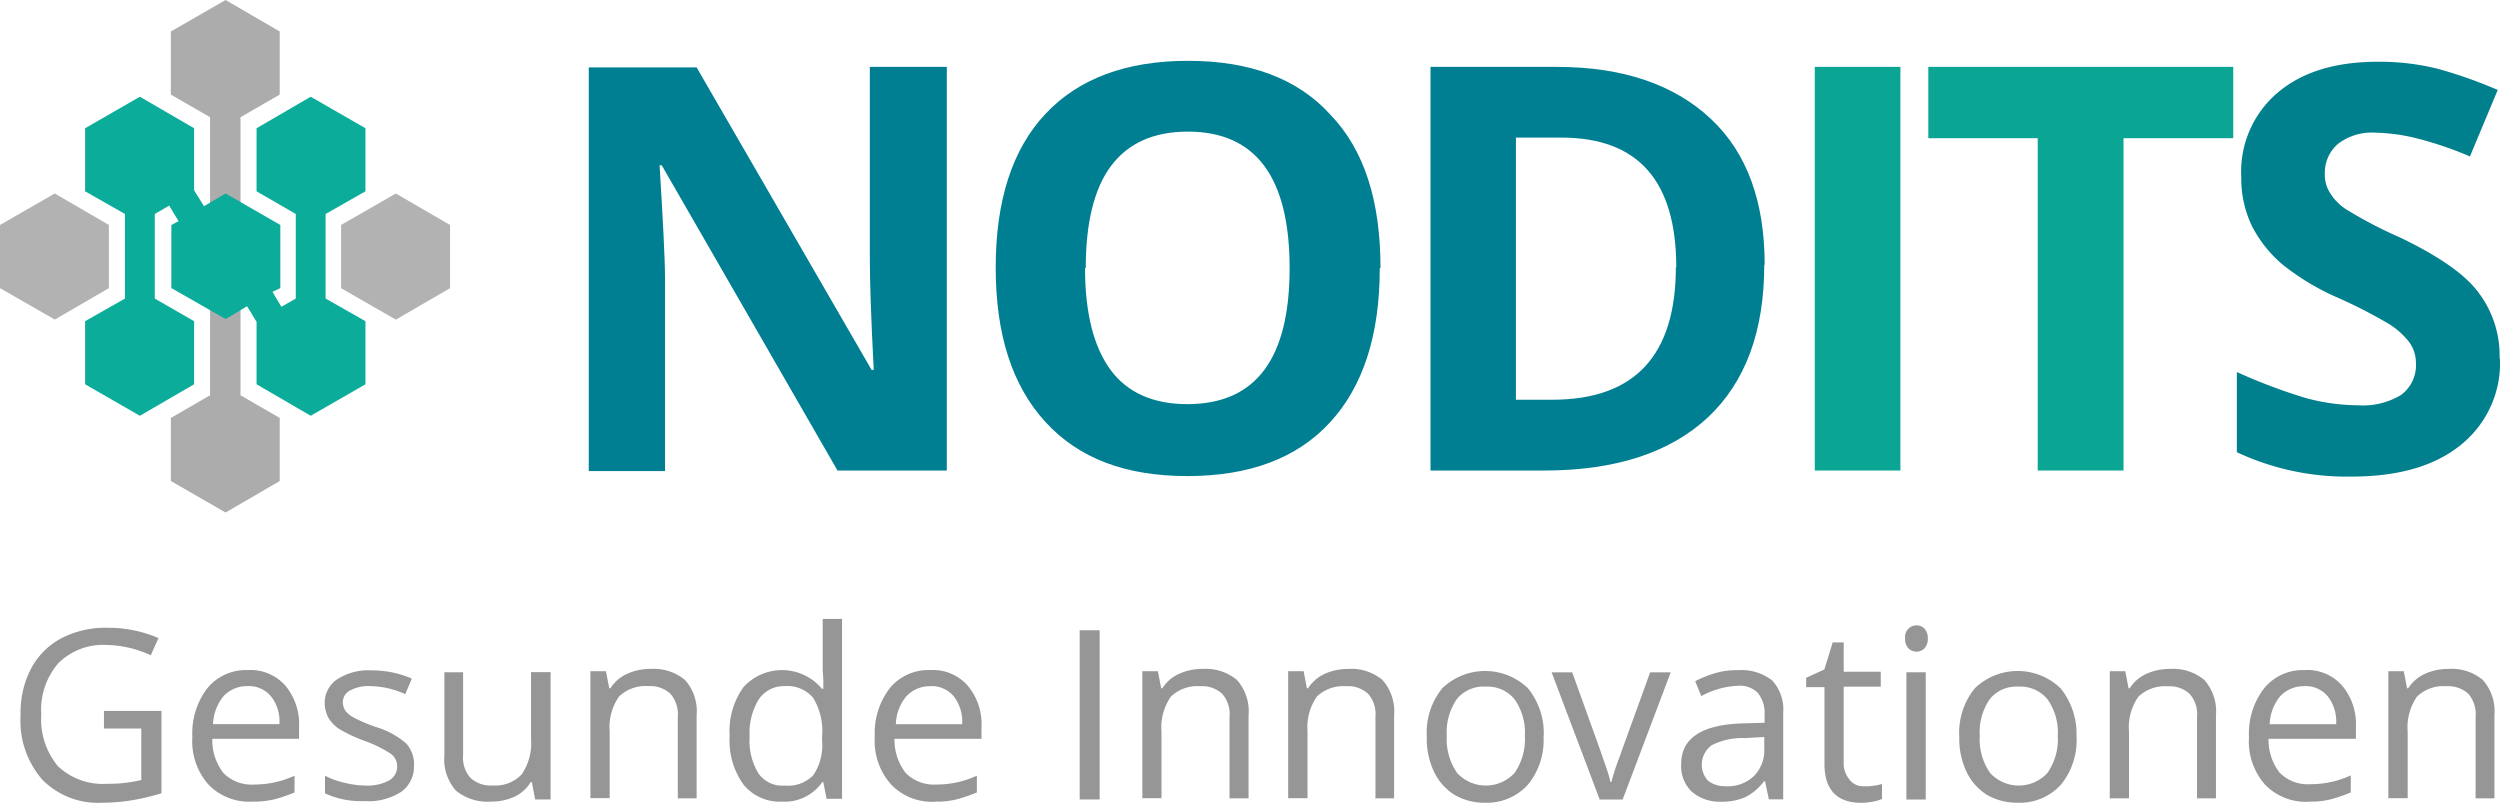
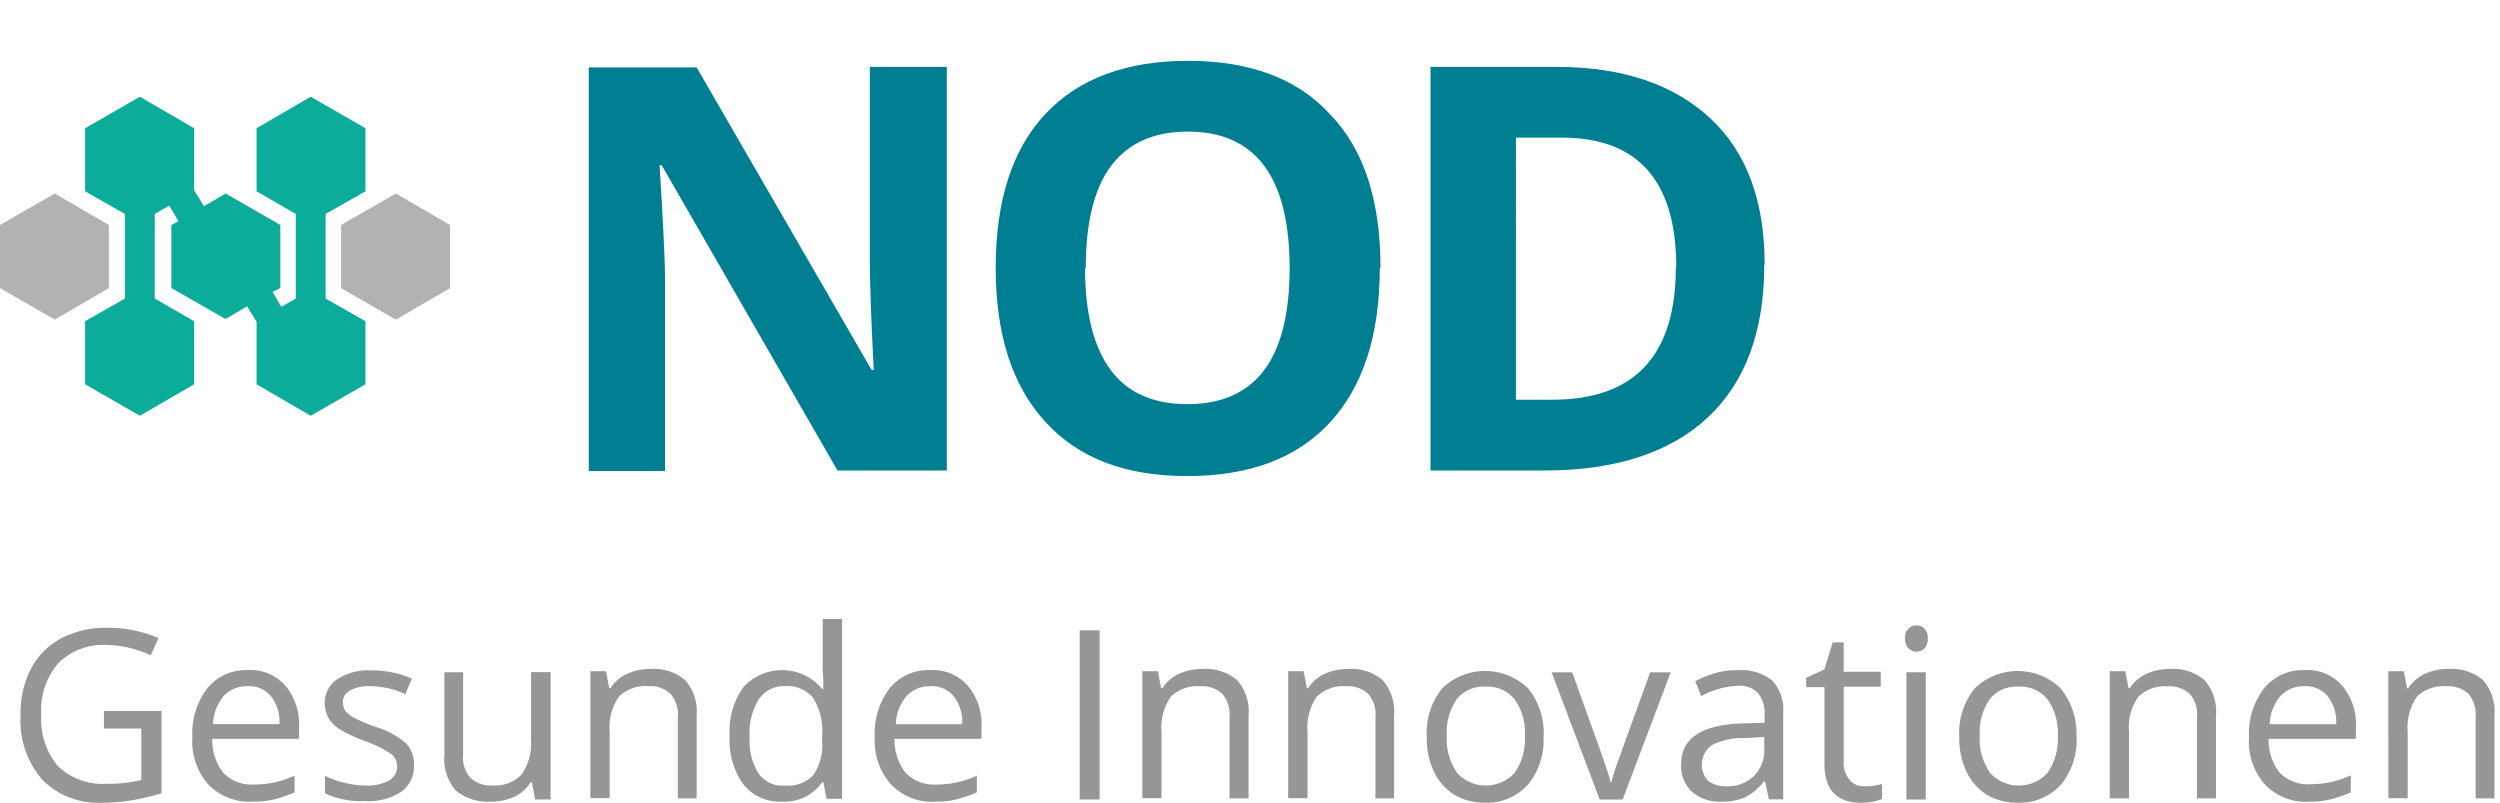
<svg xmlns="http://www.w3.org/2000/svg" viewBox="0 0 242.92 78">
  <defs>
    <style>.cls-1{fill:#acacac;}.cls-2{fill:#007f92;}.cls-3{fill:#0ba693;}.cls-4{fill:#007f8c;}.cls-5{fill:#b2b2b2;}.cls-6{fill:#979696;}.cls-7{fill:#0bac99;fill-rule:evenodd;}</style>
  </defs>
  <g id="Ebene_2" data-name="Ebene 2">
    <g id="Text">
-       <polygon class="cls-1" points="23.37 19.61 23.37 30.14 23.37 38.41 27.18 40.61 27.18 46.74 21.92 49.8 16.6 46.74 16.6 40.61 20.41 38.41 20.41 30.14 20.41 19.61 20.41 11.39 16.6 9.19 16.6 3.06 21.92 0 27.18 3.06 27.18 9.19 23.37 11.39 23.37 19.61" />
      <path class="cls-2" d="M162.88,26c0-8.44-3.71-12.63-11.18-12.63h-4.4V38.84h3.54c8,0,12-4.3,12-12.89m8.59-.22q0,9.68-5.48,14.83c-3.7,3.44-9,5.16-15.9,5.16H139V6.5h12.3c6.4,0,11.39,1.72,14.94,5.05S171.47,19.66,171.47,25.73Zm-66,.32c0,4.41.86,7.69,2.48,9.89s4.13,3.33,7.46,3.33c6.66,0,9.94-4.41,9.94-13.22s-3.28-13.26-9.88-13.26c-3.33,0-5.81,1.12-7.47,3.33S105.5,21.7,105.5,26.05Zm28.64,0q0,9.75-4.84,15c-3.22,3.49-7.84,5.21-13.86,5.21S104.81,44.53,101.58,41s-4.83-8.49-4.83-15,1.61-11.5,4.83-14.93,7.85-5.16,13.86-5.16,10.64,1.72,13.81,5.21C132.58,14.56,134.14,19.55,134.14,26.05ZM92,45.72H81.38L64.3,16.06h-.21c.32,5.27.53,9,.53,11.23V45.77H57.21V6.55H67.69l17,29.39h.21c-.27-5.11-.38-8.7-.38-10.8V6.5H92V45.72Z" />
-       <path class="cls-3" d="M206.34,45.72H198V13.43H187.37V6.5H217v6.93H206.34V45.72Zm-30,0V6.5h8.32V45.72Z" />
-       <path class="cls-4" d="M242.92,34.86a10.2,10.2,0,0,1-3.82,8.38q-3.78,3.07-10.63,3.07a25.22,25.22,0,0,1-11.12-2.37V36.15a54.23,54.23,0,0,0,6.71,2.53,19.8,19.8,0,0,0,5.05.7,7.14,7.14,0,0,0,4.19-1,3.57,3.57,0,0,0,1.45-3.12,3.41,3.41,0,0,0-.64-2,7.57,7.57,0,0,0-1.88-1.72,47.68,47.68,0,0,0-5.11-2.63,23.65,23.65,0,0,1-5.42-3.28,12.33,12.33,0,0,1-2.85-3.6,10.67,10.67,0,0,1-1.07-4.83A10.06,10.06,0,0,1,221.32,9c2.37-2,5.59-3,9.73-3a23.43,23.43,0,0,1,5.85.69,45.22,45.22,0,0,1,5.8,2.05L240,15.2a35.25,35.25,0,0,0-5.21-1.77,18.26,18.26,0,0,0-4-.54,5.41,5.41,0,0,0-3.6,1.08,3.68,3.68,0,0,0-1.29,2.9,3.24,3.24,0,0,0,.54,1.93A4.92,4.92,0,0,0,228,20.36a42.89,42.89,0,0,0,5.26,2.74c3.66,1.77,6.18,3.49,7.52,5.26a10.16,10.16,0,0,1,2.1,6.5" />
      <path class="cls-5" d="M5.32,18.8l5.26,3.06V28L5.32,31.05,0,28V21.86Zm33.14,0,5.27,3.06V28l-5.27,3.06L33.14,28V21.86Z" />
      <path class="cls-6" d="M240.55,77.68v-8a3.07,3.07,0,0,0-.69-2.25,2.89,2.89,0,0,0-2.15-.75,3.72,3.72,0,0,0-2.85,1,5.24,5.24,0,0,0-.91,3.43v6.45h-1.88V65.22h1.5l.32,1.66H234a3.81,3.81,0,0,1,1.61-1.4,5.43,5.43,0,0,1,2.31-.48,4.7,4.7,0,0,1,3.33,1.07,4.58,4.58,0,0,1,1.13,3.44v8.06h-1.83Zm-16.65-11a3.07,3.07,0,0,0-2.36,1,4.49,4.49,0,0,0-1,2.69H227a4,4,0,0,0-.8-2.69A2.79,2.79,0,0,0,223.9,66.67Zm.49,11.22a5.5,5.5,0,0,1-4.3-1.66,6.32,6.32,0,0,1-1.56-4.62A7.19,7.19,0,0,1,220,66.88a4.86,4.86,0,0,1,3.92-1.77,4.5,4.5,0,0,1,3.65,1.5,5.78,5.78,0,0,1,1.35,4v1.18h-8.49a5.19,5.19,0,0,0,1.07,3.28,3.83,3.83,0,0,0,3,1.13,9.25,9.25,0,0,0,3.92-.86V77a15.05,15.05,0,0,1-1.88.65A7.69,7.69,0,0,1,224.39,77.89Zm-10.91-.21v-8a3,3,0,0,0-.7-2.25,2.86,2.86,0,0,0-2.15-.75,3.7,3.7,0,0,0-2.84,1,5.18,5.18,0,0,0-.92,3.43v6.45H205V65.22h1.51l.32,1.66h.11a3.75,3.75,0,0,1,1.61-1.4,5.43,5.43,0,0,1,2.31-.48,4.72,4.72,0,0,1,3.33,1.07,4.58,4.58,0,0,1,1.13,3.44v8.06h-1.83ZM192.37,71.5a5.72,5.72,0,0,0,1,3.6,3.78,3.78,0,0,0,5.58,0,5.72,5.72,0,0,0,1-3.6,5.56,5.56,0,0,0-1-3.55,3.37,3.37,0,0,0-2.79-1.23,3.32,3.32,0,0,0-2.79,1.18A5.62,5.62,0,0,0,192.37,71.5Zm9.4,0a6.85,6.85,0,0,1-1.5,4.73A5.4,5.4,0,0,1,196.08,78a5.84,5.84,0,0,1-3-.76,5.39,5.39,0,0,1-2-2.25,7.55,7.55,0,0,1-.7-3.39,6.83,6.83,0,0,1,1.51-4.72,6,6,0,0,1,8.33,0A7,7,0,0,1,201.77,71.5ZM185.12,62a1.08,1.08,0,0,1,.32-.91,1.06,1.06,0,0,1,.8-.32,1,1,0,0,1,.76.32,1.28,1.28,0,0,1,.32.91,1.35,1.35,0,0,1-.32,1,1.11,1.11,0,0,1-1.56,0A1.31,1.31,0,0,1,185.12,62Zm2,15.69h-1.88V65.32h1.88Zm-6-1.29a5.27,5.27,0,0,0,1-.06,5.93,5.93,0,0,0,.75-.16v1.45a4.06,4.06,0,0,1-.91.27,7.32,7.32,0,0,1-1.08.11c-2.36,0-3.6-1.24-3.6-3.76V66.77H175.5v-.91l1.77-.81.81-2.63h1.07v2.85h3.6v1.45h-3.6V74a2.44,2.44,0,0,0,.54,1.72A1.62,1.62,0,0,0,181.14,76.39Zm-13.43,0a3.68,3.68,0,0,0,2.74-1,3.56,3.56,0,0,0,1-2.68V71.61l-1.88.11a6.46,6.46,0,0,0-3.22.69,2.33,2.33,0,0,0-.38,3.44A2.65,2.65,0,0,0,167.71,76.39Zm4.19,1.29-.37-1.77h-.11a5.25,5.25,0,0,1-1.83,1.55,5.7,5.7,0,0,1-2.31.43,4.14,4.14,0,0,1-2.9-1,3.42,3.42,0,0,1-1-2.69c0-2.47,2-3.81,6-3.92l2.1-.06v-.75a3.14,3.14,0,0,0-.65-2.15,2.49,2.49,0,0,0-2-.69,8.08,8.08,0,0,0-3.5,1l-.59-1.45a10.74,10.74,0,0,1,2-.8,7.54,7.54,0,0,1,2.2-.27,4.81,4.81,0,0,1,3.28,1,4.13,4.13,0,0,1,1.07,3.12v8.43H171.9Zm-16.44,0-4.67-12.36h2l2.63,7.31c.59,1.72,1,2.79,1.07,3.33h.11a21.76,21.76,0,0,1,.81-2.47c.43-1.24,1.45-4,2.95-8.17h2l-4.67,12.36ZM140.58,71.5a5.78,5.78,0,0,0,1,3.6,3.79,3.79,0,0,0,5.59,0,5.78,5.78,0,0,0,1-3.6,5.63,5.63,0,0,0-1-3.55,3.39,3.39,0,0,0-2.8-1.23,3.34,3.34,0,0,0-2.79,1.18A5.69,5.69,0,0,0,140.58,71.5Zm9.4,0a6.85,6.85,0,0,1-1.5,4.73A5.38,5.38,0,0,1,144.29,78a5.78,5.78,0,0,1-2.95-.76,5.33,5.33,0,0,1-2-2.25,7.42,7.42,0,0,1-.7-3.39,6.83,6.83,0,0,1,1.5-4.72,6,6,0,0,1,8.33,0A6.91,6.91,0,0,1,150,71.5Zm-16.33,6.18v-8a3,3,0,0,0-.7-2.25,2.85,2.85,0,0,0-2.14-.75,3.72,3.72,0,0,0-2.85,1,5.24,5.24,0,0,0-.91,3.43v6.45h-1.88V65.22h1.5l.32,1.66h.11a3.81,3.81,0,0,1,1.61-1.4A5.43,5.43,0,0,1,131,65a4.7,4.7,0,0,1,3.33,1.07,4.58,4.58,0,0,1,1.13,3.44v8.06h-1.83Zm-14.18,0v-8a3,3,0,0,0-.7-2.25,2.86,2.86,0,0,0-2.15-.75,3.71,3.71,0,0,0-2.84,1,5.23,5.23,0,0,0-.92,3.43v6.45H111V65.22h1.51l.32,1.66h.11a3.75,3.75,0,0,1,1.61-1.4,5.43,5.43,0,0,1,2.31-.48,4.72,4.72,0,0,1,3.33,1.07,4.58,4.58,0,0,1,1.13,3.44v8.06h-1.83Zm-14.56,0V61.24h1.94V77.68Zm-14.5-11a3.07,3.07,0,0,0-2.36,1,4.43,4.43,0,0,0-1,2.69h6.44a4,4,0,0,0-.8-2.69A2.79,2.79,0,0,0,90.41,66.67Zm.48,11.22a5.49,5.49,0,0,1-4.29-1.66A6.32,6.32,0,0,1,85,71.61a7.19,7.19,0,0,1,1.45-4.73,4.84,4.84,0,0,1,3.92-1.77,4.51,4.51,0,0,1,3.65,1.5,5.78,5.78,0,0,1,1.35,4v1.18H86.92A5.19,5.19,0,0,0,88,75.1a3.83,3.83,0,0,0,3,1.13,9.25,9.25,0,0,0,3.92-.86V77a15.63,15.63,0,0,1-1.88.65A7.72,7.72,0,0,1,90.89,77.89ZM76.23,76.33a3.41,3.41,0,0,0,2.79-1,5.19,5.19,0,0,0,.86-3.38v-.38A6.18,6.18,0,0,0,79,67.79a3.3,3.3,0,0,0-2.79-1.12A2.92,2.92,0,0,0,73.7,68a6.29,6.29,0,0,0-.86,3.6,6,6,0,0,0,.86,3.55A2.8,2.8,0,0,0,76.23,76.33ZM80,76h-.11A4.41,4.41,0,0,1,76,77.89a4.53,4.53,0,0,1-3.76-1.66,7.32,7.32,0,0,1-1.34-4.73,7.32,7.32,0,0,1,1.34-4.73,5.06,5.06,0,0,1,7.63.16H80L80,66l-.06-.86v-5h1.88V77.62h-1.5ZM65.86,77.68v-8a3.07,3.07,0,0,0-.7-2.25A2.86,2.86,0,0,0,63,66.67a3.7,3.7,0,0,0-2.84,1,5.18,5.18,0,0,0-.92,3.43v6.45H57.37V65.22h1.51l.32,1.66h.11a3.75,3.75,0,0,1,1.61-1.4A5.43,5.43,0,0,1,63.23,65a4.72,4.72,0,0,1,3.33,1.07,4.58,4.58,0,0,1,1.13,3.44v8.06H65.86ZM45,65.32v8a3,3,0,0,0,.7,2.25,2.85,2.85,0,0,0,2.14.75,3.56,3.56,0,0,0,2.85-1.07,5.38,5.38,0,0,0,.91-3.44v-6.5H53.5V77.68H52L51.68,76h-.11A3.74,3.74,0,0,1,50,77.41a5.43,5.43,0,0,1-2.31.48,4.83,4.83,0,0,1-3.39-1.07,4.58,4.58,0,0,1-1.12-3.44V65.32Zm-4.78,9A3,3,0,0,1,39,76.93a5.89,5.89,0,0,1-3.6.91,8.37,8.37,0,0,1-3.82-.75V75.37a7.58,7.58,0,0,0,1.94.7,8.83,8.83,0,0,0,2,.26,4.44,4.44,0,0,0,2.26-.48,1.55,1.55,0,0,0,.81-1.4,1.5,1.5,0,0,0-.65-1.23A12.12,12.12,0,0,0,35.45,72,14.91,14.91,0,0,1,33,70.86a3.42,3.42,0,0,1-1.07-1.08,3.15,3.15,0,0,1-.38-1.45A2.76,2.76,0,0,1,32.77,66a5.62,5.62,0,0,1,3.38-.86,9.68,9.68,0,0,1,3.87.8l-.64,1.51A8.42,8.42,0,0,0,36,66.67a3.77,3.77,0,0,0-2,.43,1.29,1.29,0,0,0-.69,1.12,1.61,1.61,0,0,0,.26.86,2.72,2.72,0,0,0,.81.65,14.83,14.83,0,0,0,2.15.91,8,8,0,0,1,2.95,1.61A3.07,3.07,0,0,1,40.24,74.29ZM24.07,66.67a3.1,3.1,0,0,0-2.37,1,4.55,4.55,0,0,0-1,2.69h6.45a3.91,3.91,0,0,0-.81-2.69A2.77,2.77,0,0,0,24.07,66.67Zm.48,11.22a5.5,5.5,0,0,1-4.3-1.66,6.36,6.36,0,0,1-1.56-4.62,7.24,7.24,0,0,1,1.45-4.73,4.86,4.86,0,0,1,3.93-1.77,4.52,4.52,0,0,1,3.65,1.5,5.83,5.83,0,0,1,1.34,4v1.18H20.63A5.19,5.19,0,0,0,21.7,75.1a3.83,3.83,0,0,0,3,1.13,9.25,9.25,0,0,0,3.92-.86V77a15.63,15.63,0,0,1-1.88.65A8.36,8.36,0,0,1,24.55,77.89ZM10.1,69.08h5.59v8a23,23,0,0,1-2.64.64A18.1,18.1,0,0,1,9.94,78a7.61,7.61,0,0,1-5.8-2.21A8.71,8.71,0,0,1,2,69.51a9.29,9.29,0,0,1,1-4.51,7.08,7.08,0,0,1,3-3,9.3,9.3,0,0,1,4.51-1,12.33,12.33,0,0,1,4.89,1l-.75,1.67a10.75,10.75,0,0,0-4.3-1,6.17,6.17,0,0,0-4.68,1.77,6.93,6.93,0,0,0-1.66,5,7.11,7.11,0,0,0,1.61,5,6.33,6.33,0,0,0,4.78,1.72,13.66,13.66,0,0,0,3.33-.37v-5H10.1Z" />
      <polygon class="cls-7" points="35.51 18.59 35.51 12.46 30.19 9.4 24.93 12.46 24.93 18.59 28.74 20.79 28.74 29.01 27.34 29.81 26.48 28.36 27.24 27.99 27.24 21.86 21.92 18.8 19.82 20.04 18.86 18.48 18.86 12.46 13.59 9.4 8.27 12.46 8.27 18.59 12.14 20.79 12.14 29.01 8.27 31.21 8.27 37.34 13.59 40.4 18.86 37.34 18.86 31.21 15.04 29.01 15.04 20.79 16.44 19.98 17.35 21.49 16.65 21.86 16.65 27.99 21.92 31 24.01 29.76 24.93 31.27 24.93 37.34 30.19 40.4 35.51 37.34 35.51 31.21 31.64 29.01 31.64 20.79 35.51 18.59" />
    </g>
  </g>
</svg>